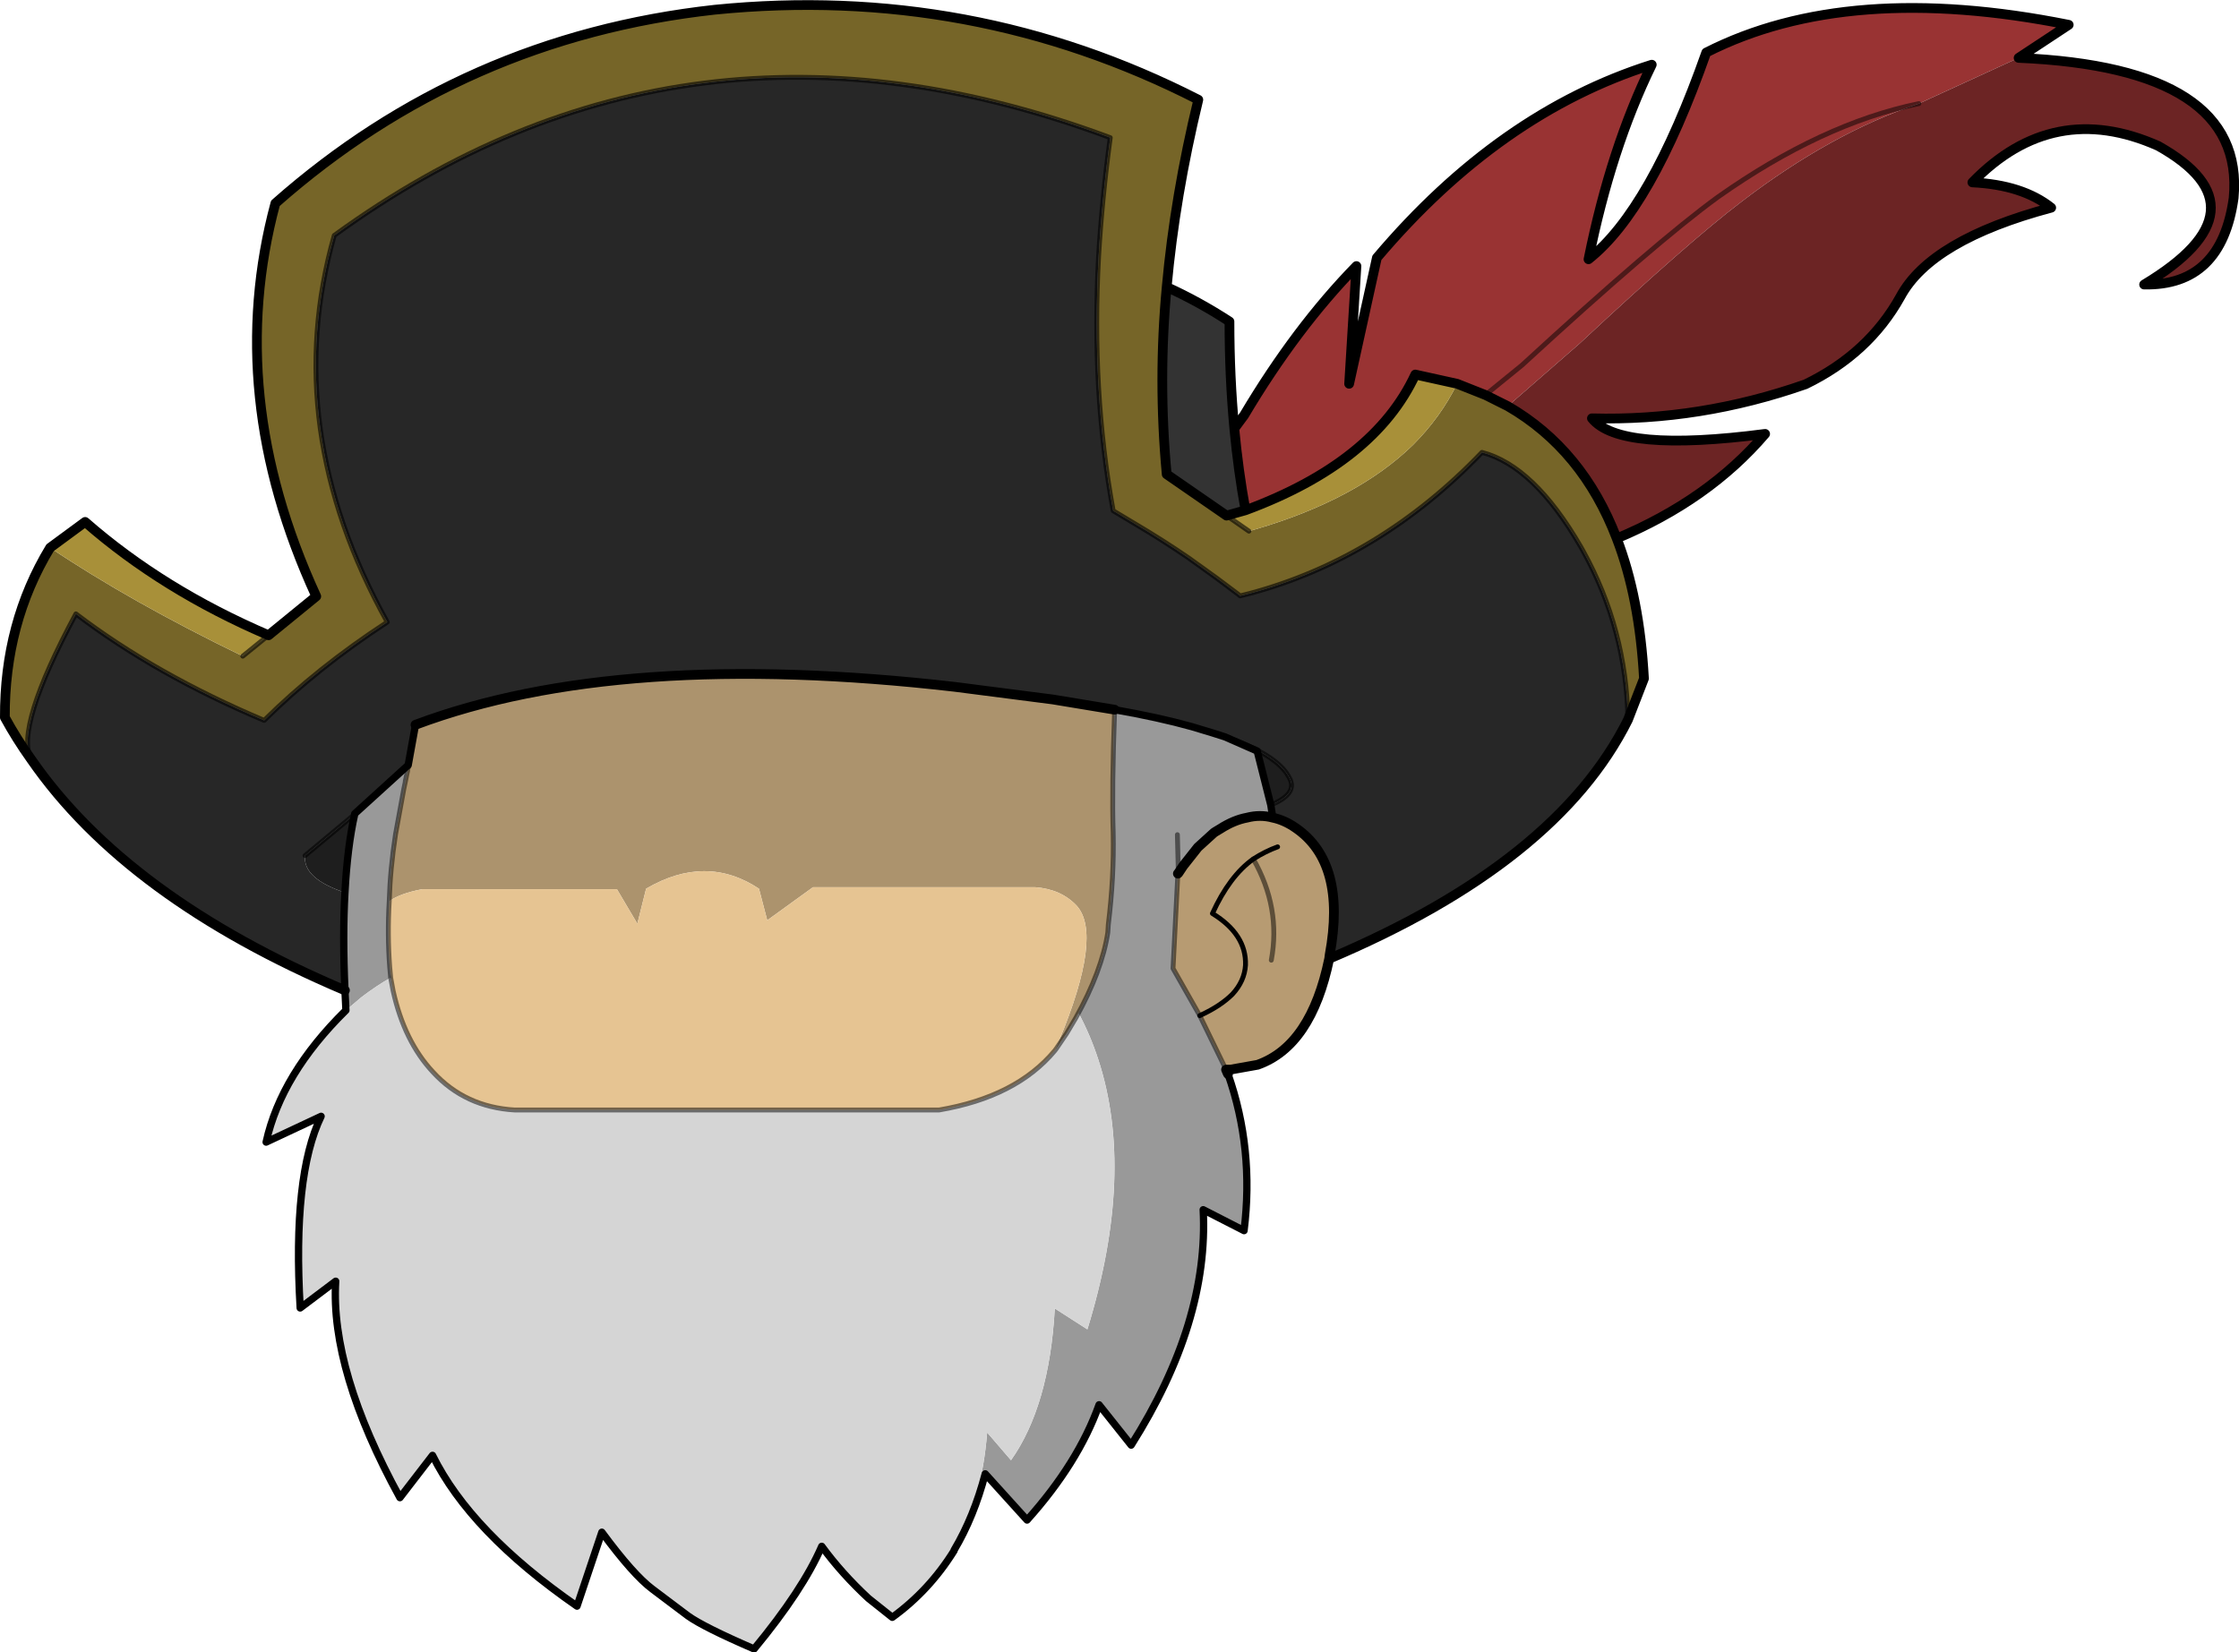
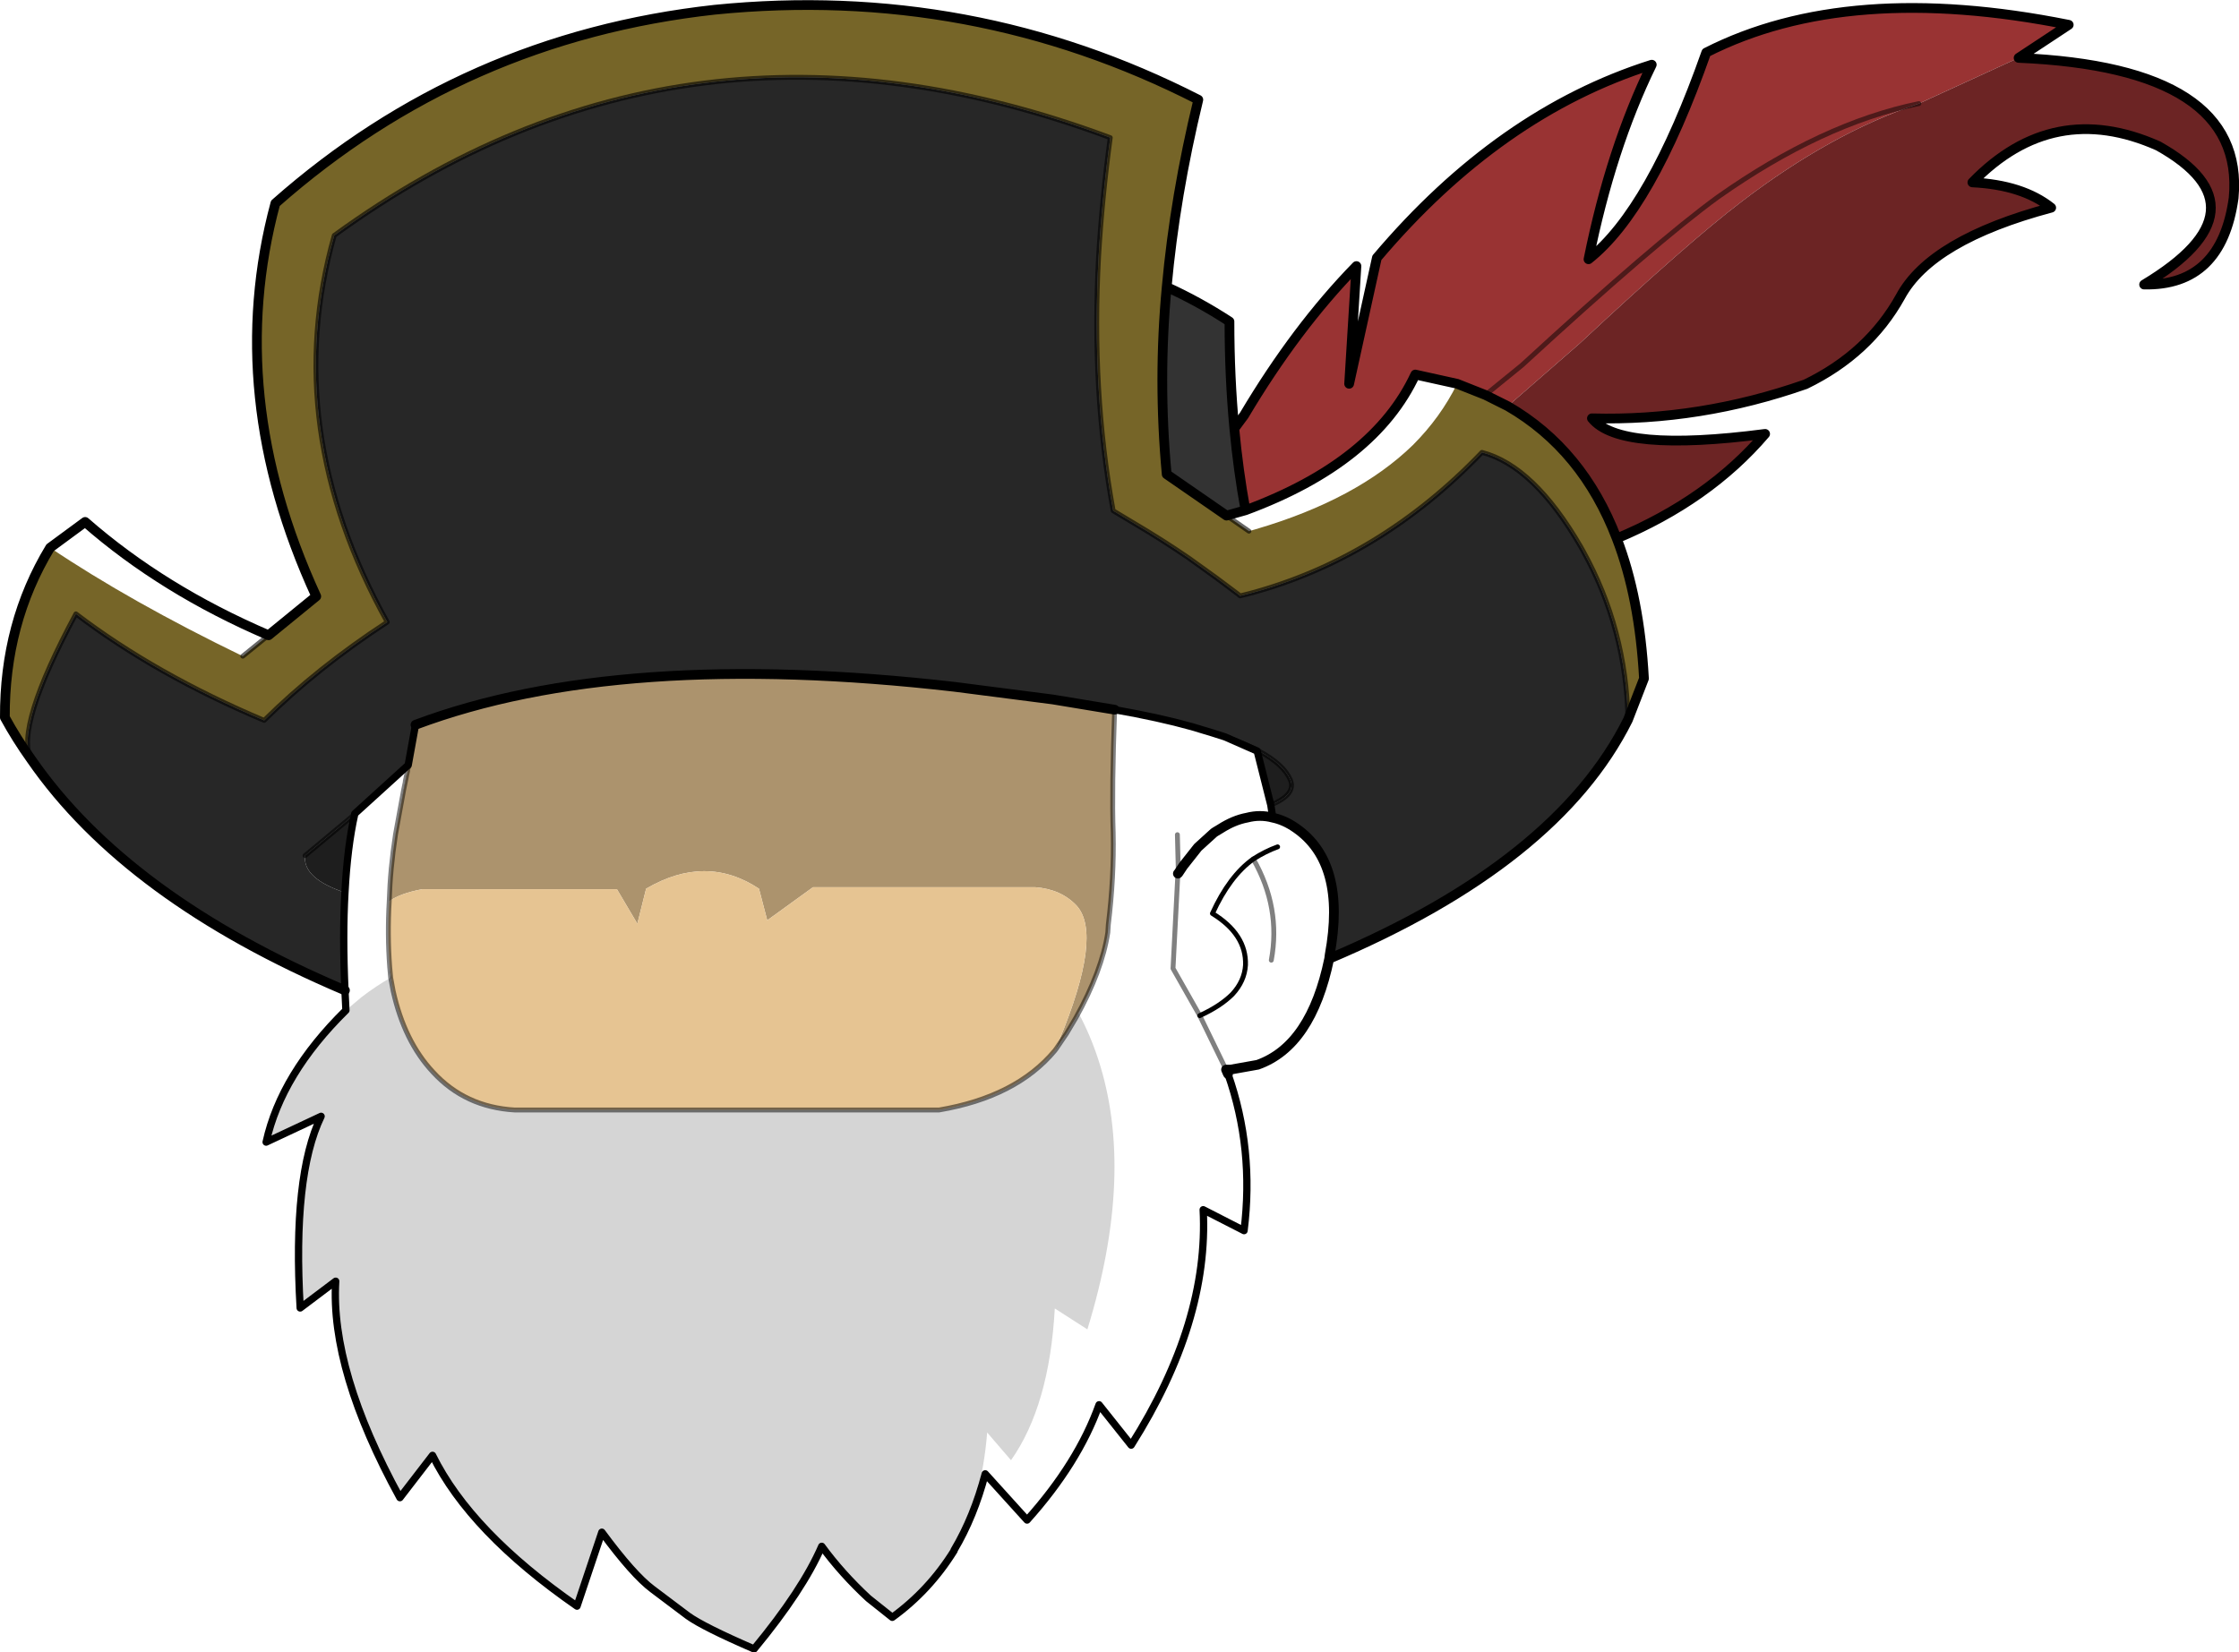
<svg xmlns="http://www.w3.org/2000/svg" height="169.85px" width="230.1px">
  <g transform="matrix(1.0, 0.0, 0.0, 1.0, 0.5, 0.5)">
    <path d="M126.35 43.55 L127.35 42.2 Q132.7 33.2 138.9 26.85 L138.15 38.95 141.0 26.0 Q153.6 11.1 169.25 6.15 165.05 14.75 162.75 26.15 169.15 21.1 174.85 4.9 189.4 -2.5 212.1 2.05 L206.95 5.45 196.7 10.15 Q187.65 13.2 178.45 20.25 173.05 24.35 161.85 34.8 L154.45 41.25 152.15 40.1 149.25 38.95 144.95 38.0 Q140.75 47.05 127.5 51.95 126.75 47.85 126.35 43.55 M196.7 10.15 Q186.75 12.2 176.05 19.75 169.6 24.45 155.9 37.05 L152.15 40.1 155.9 37.05 Q169.6 24.45 176.05 19.75 186.75 12.2 196.7 10.15" fill="#993333" fill-rule="evenodd" stroke="none" />
    <path d="M206.95 5.45 Q230.3 6.45 229.05 19.85 227.8 28.9 219.85 28.75 232.8 20.95 221.3 14.5 210.5 9.7 202.2 18.25 207.35 18.5 210.3 20.85 197.95 24.15 194.8 30.0 191.55 35.85 185.05 39.0 174.2 42.8 163.1 42.5 165.95 46.05 180.9 44.1 175.1 50.9 165.65 54.85 162.15 45.7 154.45 41.25 L161.85 34.8 Q173.05 24.35 178.45 20.25 187.65 13.2 196.7 10.15 L206.95 5.45" fill="#6c2424" fill-rule="evenodd" stroke="none" />
    <path d="M165.65 54.85 Q168.0 60.95 168.45 69.25 L166.8 73.5 Q166.65 64.2 162.2 56.15 L161.95 55.7 Q157.15 47.4 151.8 46.0 141.35 56.9 127.95 60.5 L126.95 60.75 126.7 60.55 124.5 58.9 121.65 56.85 Q118.95 55.0 116.15 53.35 L113.9 52.0 Q111.65 39.7 112.4 25.9 112.75 19.9 113.6 13.65 70.0 -2.6 33.85 23.7 28.25 43.5 39.3 63.45 32.1 68.15 26.65 73.55 15.5 68.85 7.3 62.6 1.0 74.35 2.7 77.55 1.2 75.45 0.0 73.25 -0.05 63.55 4.65 55.8 12.9 61.35 24.45 66.95 L27.1 64.8 32.0 60.8 Q22.5 40.1 27.8 20.4 47.1 3.35 72.95 0.5 99.35 -2.15 122.65 9.75 120.25 19.65 119.4 29.0 118.5 38.55 119.4 48.25 L125.55 52.5 127.85 54.1 128.55 53.9 Q138.95 50.85 144.7 45.25 147.55 42.4 149.25 38.95 L152.15 40.1 154.45 41.25 Q162.15 45.7 165.65 54.85" fill="#766528" fill-rule="evenodd" stroke="none" />
-     <path d="M4.65 55.8 L8.25 53.15 Q16.25 60.15 27.1 64.8 L24.45 66.95 Q12.9 61.35 4.65 55.8 M149.25 38.95 Q147.55 42.4 144.7 45.25 138.95 50.85 128.55 53.9 L127.85 54.1 125.55 52.5 127.5 51.95 Q140.75 47.05 144.95 38.0 L149.25 38.95" fill="#a89039" fill-rule="evenodd" stroke="none" />
    <path d="M166.8 73.5 Q159.5 88.15 136.1 98.05 L136.15 97.65 Q137.9 88.2 132.65 84.6 131.5 83.8 130.3 83.55 L130.1 82.25 Q132.75 81.15 132.1 79.65 130.75 76.5 122.0 74.2 118.6 73.25 114.05 72.45 L107.7 71.4 97.6 70.1 Q63.15 66.15 42.2 74.0 L41.45 78.15 35.95 83.15 35.95 83.2 30.85 87.45 Q30.6 89.8 34.95 91.25 34.7 95.65 34.95 101.3 12.55 91.8 2.7 77.55 1.0 74.35 7.3 62.6 15.5 68.85 26.65 73.55 32.1 68.15 39.3 63.45 28.25 43.5 33.85 23.7 70.0 -2.6 113.6 13.65 112.75 19.9 112.4 25.9 111.65 39.7 113.9 52.0 L116.15 53.35 Q118.95 55.0 121.65 56.85 L124.5 58.9 126.7 60.55 126.95 60.75 127.95 60.5 Q141.35 56.9 151.8 46.0 157.15 47.4 161.95 55.7 L162.2 56.15 Q166.65 64.2 166.8 73.5 M41.45 78.45 L41.4 78.7 41.4 78.5 41.45 78.45 M41.25 79.3 L41.3 79.1 40.15 85.25 41.0 80.6 41.15 79.8 41.3 79.15 41.2 79.65 41.25 79.3 M41.2 79.65 L41.0 80.6 41.2 79.65 M39.9 101.35 L39.65 100.0 39.55 98.9 39.9 101.35" fill="#272727" fill-rule="evenodd" stroke="none" />
    <path d="M119.4 29.0 Q122.7 30.5 125.85 32.55 125.85 38.25 126.35 43.55 126.75 47.85 127.5 51.95 L125.55 52.5 119.4 48.25 Q118.5 38.55 119.4 29.0" fill="#333333" fill-rule="evenodd" stroke="none" />
    <path d="M122.0 74.2 Q130.75 76.5 132.1 79.65 132.75 81.15 130.1 82.25 L128.7 76.7 125.4 75.25 124.15 74.85 122.0 74.2 M35.95 83.2 Q35.2 86.55 34.95 91.25 30.6 89.8 30.85 87.45 L35.95 83.2" fill="#1e1e1e" fill-rule="evenodd" stroke="none" />
    <path d="M42.2 74.0 Q63.15 66.15 97.6 70.1 L107.7 71.4 114.05 72.45 Q113.75 80.6 113.9 85.1 114.0 89.65 113.4 94.55 L113.35 95.35 Q112.75 99.3 110.05 104.15 L109.1 105.75 108.05 107.3 107.9 107.5 108.35 106.45 Q112.85 95.6 110.15 92.6 108.55 90.9 105.9 90.7 L83.05 90.7 78.35 94.1 77.5 90.85 Q72.05 87.25 65.9 90.85 L65.0 94.45 62.9 90.9 42.9 90.9 Q40.55 91.35 39.5 92.15 39.6 88.8 40.15 85.25 L41.3 79.1 41.25 79.3 41.3 79.15 41.4 78.7 41.45 78.45 41.5 78.1 41.45 78.15 42.2 74.0" fill="#ac936d" fill-rule="evenodd" stroke="none" />
    <path d="M39.5 92.15 Q40.55 91.35 42.9 90.9 L62.9 90.9 65.0 94.45 65.9 90.85 Q72.05 87.25 77.5 90.85 L78.35 94.1 83.05 90.7 105.9 90.7 Q108.55 90.9 110.15 92.6 112.85 95.6 108.35 106.45 L107.9 107.5 Q103.95 112.25 96.0 113.6 L52.4 113.6 Q47.3 113.3 44.0 109.7 41.05 106.55 39.9 101.35 L39.55 98.9 Q39.3 95.6 39.5 92.15" fill="#e6c492" fill-rule="evenodd" stroke="none" />
-     <path d="M125.95 109.45 L125.7 109.9 Q128.4 117.6 127.35 126.0 L123.15 123.85 Q123.75 135.4 115.75 148.05 L112.45 143.9 Q110.3 149.9 105.05 155.75 L100.75 151.0 Q99.6 155.4 97.55 158.85 100.4 153.75 100.95 146.75 L103.4 149.6 Q107.35 144.0 107.9 134.0 L111.25 136.15 Q116.2 120.05 112.35 108.35 111.55 105.9 110.35 103.65 L110.05 104.15 Q112.75 99.3 113.35 95.35 L113.4 94.55 Q114.0 89.65 113.9 85.1 113.75 80.6 114.05 72.45 118.6 73.25 122.0 74.2 L124.15 74.85 125.4 75.25 128.7 76.7 130.1 82.25 130.3 83.55 Q129.0 83.2 127.65 83.55 126.3 83.8 124.9 84.7 L124.4 85.0 124.25 85.1 122.6 86.6 121.1 88.5 120.6 89.25 120.55 89.3 120.05 99.05 122.8 103.9 125.5 109.45 125.55 109.45 125.95 109.45 M35.05 103.35 L34.95 101.3 Q34.7 95.65 34.95 91.25 35.2 86.55 35.95 83.2 L35.95 83.15 41.45 78.15 41.5 78.1 41.45 78.45 41.4 78.5 41.4 78.7 41.3 79.15 41.25 79.3 41.2 79.65 41.3 79.15 41.15 79.8 41.0 80.6 40.15 85.25 Q39.6 88.8 39.5 92.15 39.3 95.6 39.55 98.9 L39.65 100.0 Q38.15 100.85 36.65 102.0 L35.05 103.35 M120.5 85.3 L120.6 89.25 120.5 85.3 M41.3 79.15 L41.4 78.5 41.3 79.15 M125.65 109.8 L125.5 109.45 125.65 109.8 125.55 109.45 125.65 109.8 125.7 109.9 125.65 109.8" fill="#999999" fill-rule="evenodd" stroke="none" />
    <path d="M97.55 158.85 L97.55 158.9 Q95.0 163.0 91.2 165.75 L88.75 163.8 Q86.0 161.25 83.95 158.45 82.0 162.95 77.0 169.0 71.8 166.75 70.2 165.6 L66.55 162.85 Q64.6 161.4 61.35 157.0 L58.8 164.6 Q47.85 157.0 43.95 149.1 L40.6 153.45 Q33.45 140.4 34.0 131.2 L30.35 133.95 Q29.55 120.35 32.5 114.25 L26.85 116.9 Q28.4 109.9 35.05 103.35 L36.65 102.0 Q38.15 100.85 39.65 100.0 L39.9 101.35 Q41.05 106.55 44.0 109.7 47.3 113.3 52.4 113.6 L96.0 113.6 Q103.95 112.25 107.9 107.5 L108.05 107.3 109.1 105.75 110.05 104.15 110.35 103.65 Q111.55 105.9 112.35 108.35 116.2 120.05 111.25 136.15 L107.9 134.0 Q107.35 144.0 103.4 149.6 L100.95 146.75 Q100.4 153.75 97.55 158.85" fill="#d5d5d5" fill-rule="evenodd" stroke="none" />
-     <path d="M136.1 98.05 Q134.25 107.0 128.75 108.95 L125.95 109.45 125.55 109.45 125.5 109.45 122.8 103.9 120.05 99.05 120.55 89.3 120.6 89.25 121.1 88.5 122.6 86.6 124.25 85.1 124.4 85.0 124.9 84.7 Q126.3 83.8 127.65 83.55 129.0 83.2 130.3 83.55 131.5 83.8 132.65 84.6 137.9 88.2 136.15 97.65 L136.1 98.05 M130.8 86.55 Q129.55 87.0 128.3 87.8 125.85 89.55 124.1 93.4 127.6 95.55 127.5 98.7 127.4 100.35 126.15 101.7 124.95 102.9 122.9 103.85 L122.8 103.9 122.9 103.85 Q124.95 102.9 126.15 101.7 127.4 100.35 127.5 98.7 127.6 95.55 124.1 93.4 125.85 89.55 128.3 87.8 129.55 87.0 130.8 86.55 M130.15 98.2 Q131.15 92.8 128.3 87.8 131.15 92.8 130.15 98.2" fill="#b79b72" fill-rule="evenodd" stroke="none" />
    <path d="M206.95 5.45 Q230.3 6.45 229.05 19.85 227.8 28.9 219.85 28.75 232.8 20.95 221.3 14.5 210.5 9.7 202.2 18.25 207.35 18.5 210.3 20.85 197.95 24.15 194.8 30.0 191.55 35.85 185.05 39.0 174.2 42.8 163.1 42.5 165.95 46.05 180.9 44.1 175.1 50.9 165.65 54.85 168.0 60.95 168.45 69.25 L166.8 73.5 Q159.5 88.15 136.1 98.05 134.25 107.0 128.75 108.95 L125.95 109.45 125.55 109.45 125.5 109.45 125.65 109.8 125.7 109.9 M34.95 101.3 Q12.55 91.8 2.7 77.55 1.2 75.45 0.0 73.25 -0.05 63.55 4.65 55.8 L8.25 53.15 Q16.25 60.15 27.1 64.8 L32.0 60.8 Q22.5 40.1 27.8 20.4 47.1 3.35 72.95 0.5 99.35 -2.15 122.65 9.75 120.25 19.65 119.4 29.0 122.7 30.5 125.85 32.55 125.85 38.25 126.35 43.55 L127.35 42.2 Q132.7 33.2 138.9 26.85 L138.15 38.95 141.0 26.0 Q153.6 11.1 169.25 6.15 165.05 14.75 162.75 26.15 169.15 21.1 174.85 4.9 189.4 -2.5 212.1 2.05 L206.95 5.45 M154.45 41.25 Q162.15 45.7 165.65 54.85 M154.45 41.25 L152.15 40.1 149.25 38.95 144.95 38.0 Q140.75 47.05 127.5 51.95 L125.55 52.5 119.4 48.25 Q118.5 38.55 119.4 29.0 M114.05 72.45 L107.7 71.4 97.6 70.1 Q63.15 66.15 42.2 74.0 M130.3 83.55 Q131.5 83.8 132.65 84.6 137.9 88.2 136.15 97.65 L136.1 98.05 M130.3 83.55 Q129.0 83.2 127.65 83.55 126.3 83.8 124.9 84.7 L124.4 85.0 124.25 85.1 122.6 86.6 121.1 88.5 120.6 89.25 120.55 89.3 M126.35 43.55 Q126.75 47.85 127.5 51.95" fill="none" stroke="#000000" stroke-linecap="round" stroke-linejoin="round" stroke-width="1.0" />
    <path d="M152.15 40.1 L155.9 37.05 Q169.6 24.45 176.05 19.75 186.75 12.2 196.7 10.15 M41.5 78.1 L41.45 78.45 41.4 78.5 41.3 79.15 41.2 79.65 41.25 79.3 41.3 79.15 41.15 79.8 M41.4 78.7 L41.3 79.15 M40.15 85.25 Q39.6 88.8 39.5 92.15 39.3 95.6 39.55 98.9 L39.65 100.0 39.9 101.35 Q41.05 106.55 44.0 109.7 47.3 113.3 52.4 113.6 L96.0 113.6 Q103.95 112.25 107.9 107.5 L108.05 107.3 109.1 105.75 110.05 104.15 Q112.75 99.3 113.35 95.35 L113.4 94.55 Q114.0 89.65 113.9 85.1 113.75 80.6 114.05 72.45 M120.55 89.3 L120.05 99.05 122.8 103.9 125.5 109.45 M120.6 89.25 L120.5 85.3 M128.3 87.8 Q131.15 92.8 130.15 98.2 M41.0 80.6 L41.2 79.65 M41.0 80.6 L40.15 85.25 M125.65 109.8 L125.55 109.45" fill="none" stroke="#000000" stroke-linecap="round" stroke-linejoin="round" stroke-opacity="0.498" stroke-width="0.5" />
    <path d="M2.7 77.55 Q1.0 74.35 7.3 62.6 15.5 68.85 26.65 73.55 32.1 68.15 39.3 63.45 28.25 43.5 33.85 23.7 70.0 -2.6 113.6 13.65 112.75 19.9 112.4 25.9 111.65 39.7 113.9 52.0 L116.15 53.35 Q118.95 55.0 121.65 56.85 L124.5 58.9 126.7 60.55 126.95 60.75 127.95 60.5 Q141.35 56.9 151.8 46.0 157.15 47.4 161.95 55.7 L162.2 56.15 Q166.65 64.2 166.8 73.5 M127.85 54.1 L125.55 52.5 M122.0 74.2 Q130.75 76.5 132.1 79.65 132.75 81.15 130.1 82.25 M27.1 64.8 L24.45 66.95 M35.95 83.2 L30.85 87.45" fill="none" stroke="#000000" stroke-linecap="round" stroke-linejoin="round" stroke-opacity="0.6" stroke-width="0.5" />
    <path d="M125.7 109.9 Q128.4 117.6 127.35 126.0 L123.15 123.85 Q123.75 135.4 115.75 148.05 L112.45 143.9 Q110.3 149.9 105.05 155.75 L100.75 151.0 Q99.6 155.4 97.55 158.85 L97.55 158.9 Q95.0 163.0 91.2 165.75 L88.75 163.8 Q86.0 161.25 83.95 158.45 82.0 162.95 77.0 169.0 71.8 166.75 70.2 165.6 L66.55 162.85 Q64.6 161.4 61.35 157.0 L58.8 164.6 Q47.85 157.0 43.95 149.1 L40.6 153.45 Q33.45 140.4 34.0 131.2 L30.35 133.95 Q29.55 120.35 32.5 114.25 L26.85 116.9 Q28.4 109.9 35.05 103.35 L34.95 101.3 Q34.7 95.65 34.95 91.25 35.2 86.55 35.95 83.2 L35.95 83.15 41.45 78.15 42.2 74.0 M114.05 72.45 Q118.6 73.25 122.0 74.2 L124.15 74.85 125.4 75.25 128.7 76.7 130.1 82.25 130.3 83.55" fill="none" stroke="#000000" stroke-linecap="round" stroke-linejoin="round" stroke-width="0.75" />
    <path d="M122.8 103.9 L122.9 103.85 Q124.95 102.9 126.15 101.7 127.4 100.35 127.5 98.7 127.6 95.55 124.1 93.4 125.85 89.55 128.3 87.8 129.55 87.0 130.8 86.55" fill="none" stroke="#000000" stroke-linecap="round" stroke-linejoin="round" stroke-width="0.5" />
  </g>
</svg>